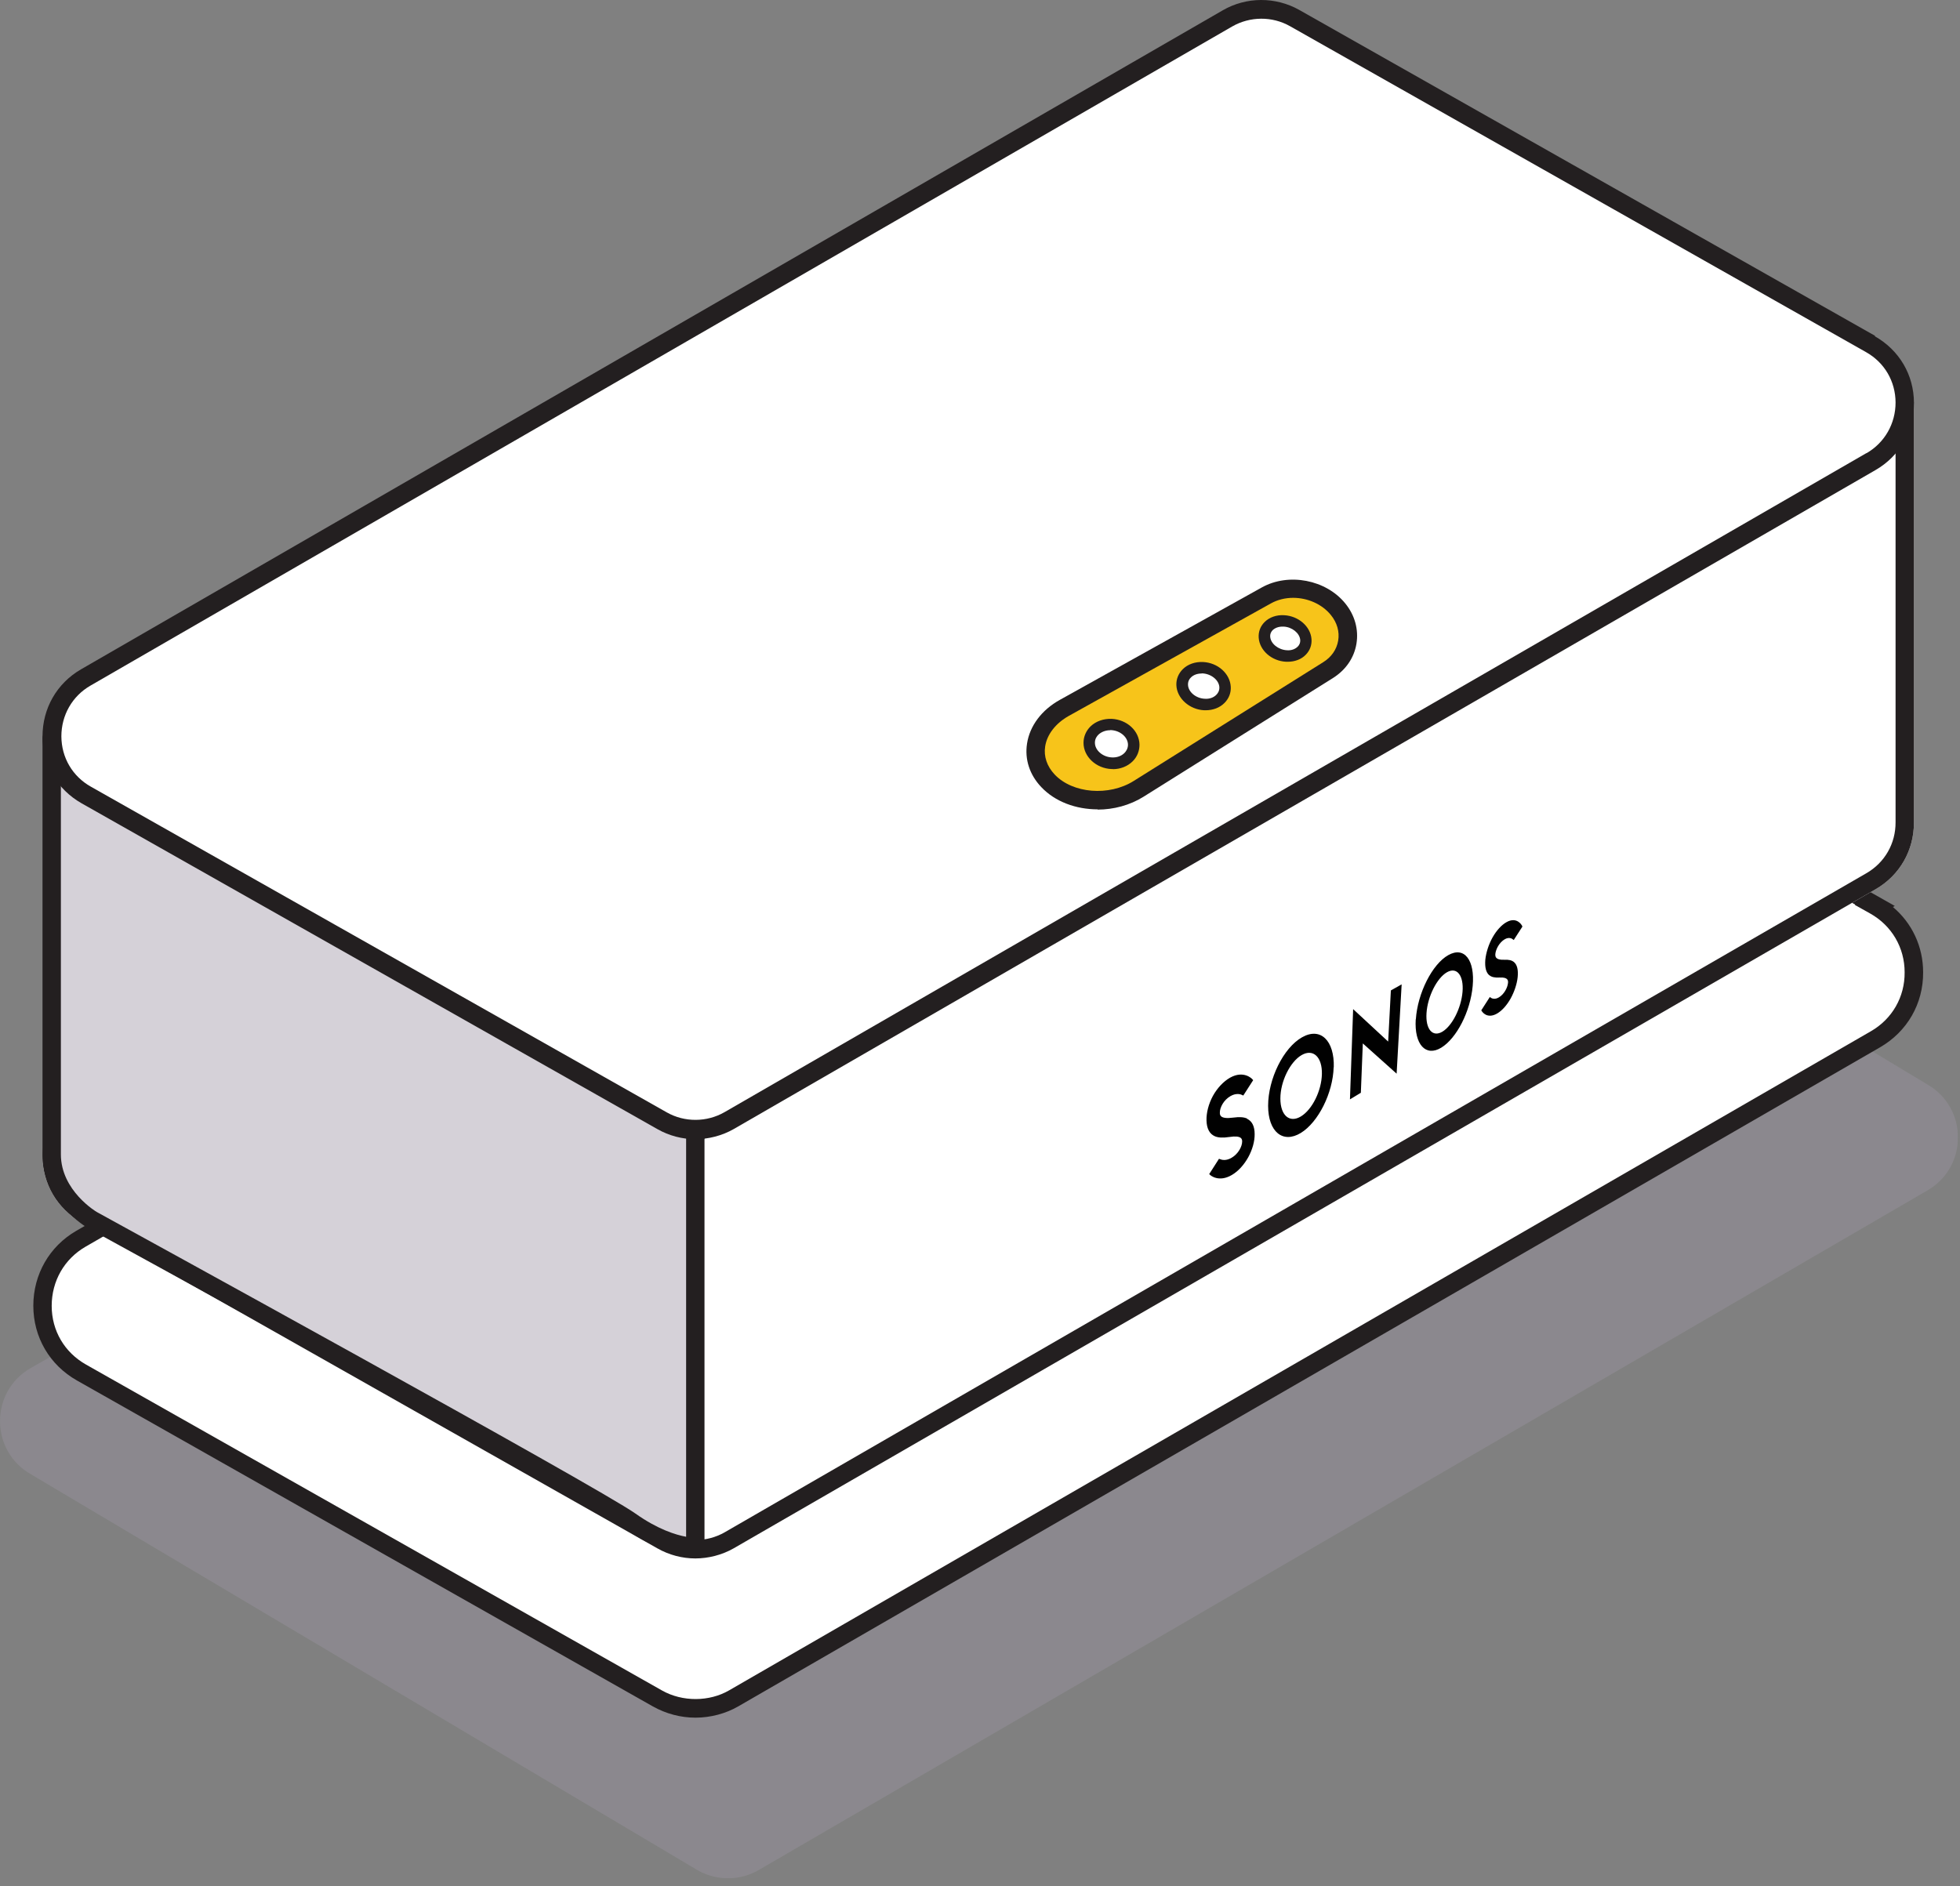
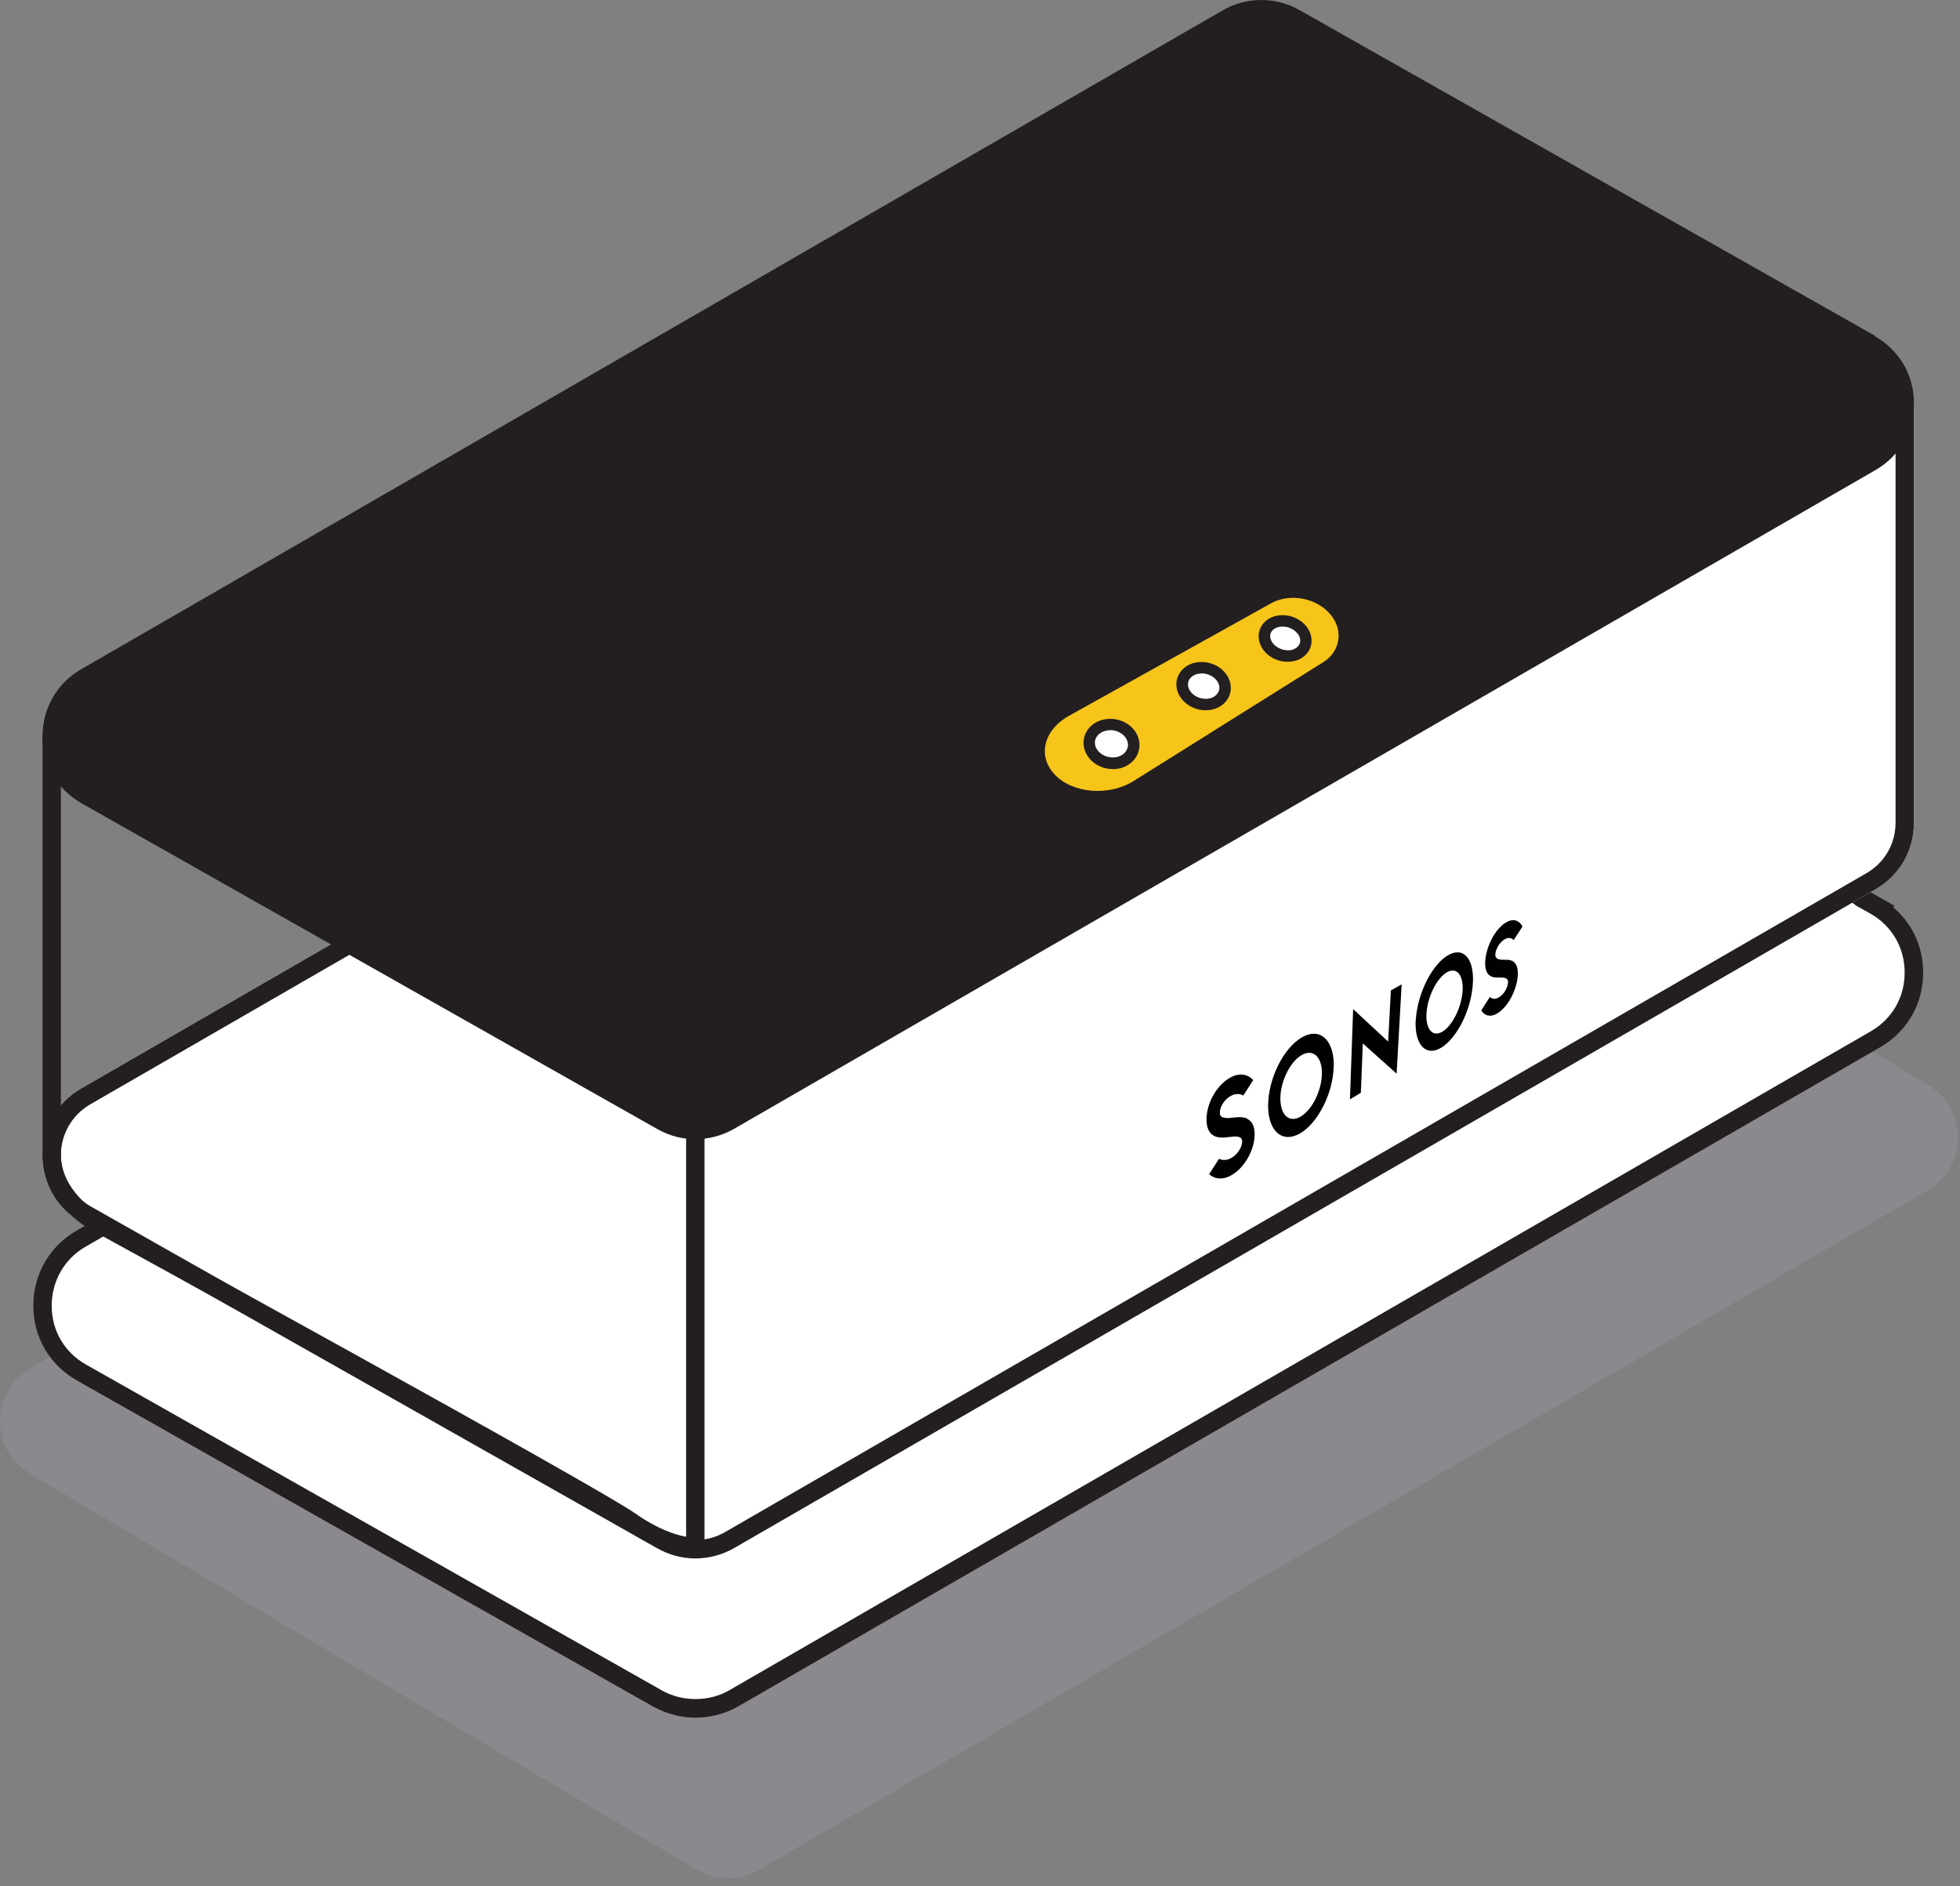
<svg xmlns="http://www.w3.org/2000/svg" width="160" height="154" viewBox="0 0 160 154" fill="none">
  <rect x="0" y="0" width="160" height="154" fill="#808080" stroke="none" />
  <g clip-path="url(#clip0_16_352)">
    <g opacity="0.3">
      <path d="M2.53 111.68C-0.85 113.6 -0.84 118.47 2.54 120.38L56.97 152.71C58.51 153.58 60.41 153.57 61.94 152.68L157.35 97.19C160.68 95.25 160.66 90.44 157.32 88.53L104.39 56.67C102.86 55.79 100.97 55.79 99.44 56.67L2.53 111.68Z" fill="#A49CAD" />
    </g>
    <path d="M153.07 73.92L106.06 47.31C104.12 46.22 101.74 46.23 99.82 47.34L6.61 101.14C4.64 102.28 3.47 104.32 3.47 106.62C3.47 108.92 4.67 110.94 6.65 112.07L53.67 138.68C54.62 139.22 55.7 139.5 56.76 139.5C57.82 139.5 58.94 139.22 59.9 138.67L153.1 84.87C155.08 83.73 156.25 81.69 156.24 79.39C156.24 77.1 155.04 75.07 153.04 73.94L153.07 73.92Z" fill="white" />
    <path d="M56.77 140.24C55.56 140.24 54.37 139.92 53.31 139.33L6.28 112.71C4.05 111.45 2.72 109.17 2.72 106.61C2.72 104.05 4.03 101.76 6.23 100.49L99.44 46.68C101.59 45.44 104.27 45.43 106.43 46.65L154.68 73.97L154.52 74.05C156.08 75.36 156.99 77.28 156.99 79.38C157.01 81.94 155.69 84.23 153.47 85.51L60.28 139.31C59.25 139.91 58 140.24 56.77 140.24ZM102.97 47.25C102.01 47.25 101.05 47.5 100.19 47.99L6.98 101.79C5.25 102.79 4.22 104.59 4.22 106.62C4.22 108.65 5.27 110.42 7.02 111.41L54.04 138.02C55.72 138.97 57.92 138.94 59.52 138.01L152.72 84.2C154.46 83.2 155.5 81.4 155.48 79.38C155.48 77.37 154.43 75.57 152.66 74.58L151.41 73.88L151.45 73.86L105.69 47.95C104.85 47.48 103.91 47.24 102.96 47.24L102.97 47.25Z" fill="#231F20" />
    <path d="M106.06 35.04C104.12 33.95 101.74 33.96 99.82 35.07L6.61 88.88C4.64 90.02 3.47 92.06 3.47 94.36C3.47 96.66 4.67 98.68 6.65 99.81L53.67 126.42C54.62 126.96 55.7 127.24 56.76 127.24C57.82 127.24 58.94 126.96 59.9 126.41L153.1 72.61C155.08 71.47 156.25 69.43 156.24 67.13V32.9L106.06 35.06V35.04Z" fill="white" />
    <path d="M154.74 34.45V67.13C154.75 68.87 153.86 70.43 152.35 71.3L59.15 125.11C58.45 125.51 57.61 125.74 56.76 125.74C55.91 125.74 55.13 125.53 54.41 125.12L7.39 98.49C5.87 97.63 4.97 96.08 4.97 94.35C4.97 92.62 5.86 91.04 7.36 90.17L100.57 36.37C101.3 35.95 102.13 35.73 102.97 35.73C103.8 35.73 104.61 35.94 105.33 36.35L105.7 36.56L106.13 36.54L154.74 34.44M156.24 32.88L106.06 35.04C105.1 34.5 104.03 34.23 102.97 34.23C101.91 34.23 100.79 34.51 99.82 35.07L6.61 88.88C4.64 90.02 3.47 92.06 3.47 94.36C3.47 96.66 4.67 98.68 6.65 99.81L53.67 126.42C54.62 126.96 55.7 127.24 56.76 127.24C57.82 127.24 58.94 126.96 59.9 126.41L153.1 72.61C155.08 71.47 156.25 69.43 156.24 67.13V32.9V32.88Z" fill="#231F20" />
-     <path d="M4.22 94.25V60.31L30.16 53.95L58.54 80.72L56.76 92.99V126.31C56.76 126.31 54.55 126.4 51.45 124.2C48.35 122 7.54 99.61 7.54 99.61C7.54 99.61 4.22 97.68 4.22 94.25Z" fill="#D5D1D8" />
    <path d="M56.73 127.06C56.31 127.06 54.04 126.95 51.02 124.81C47.99 122.65 7.59 100.49 7.18 100.27C7.01 100.17 3.47 98.07 3.47 94.25V60.31C3.47 59.96 3.71 59.66 4.04 59.58L29.98 53.22C30.23 53.16 30.49 53.22 30.67 53.4L59.05 80.17C59.23 80.34 59.31 80.58 59.28 80.82L57.51 93.04V126.3C57.51 126.7 57.19 127.03 56.79 127.05C56.79 127.05 56.76 127.05 56.72 127.05L56.73 127.06ZM4.97 60.9V94.25C4.97 97.22 7.88 98.95 7.91 98.96C9.56 99.87 48.78 121.38 51.88 123.58C53.7 124.87 55.18 125.32 56.01 125.47V92.98C56.01 92.98 56.01 92.91 56.01 92.87L57.73 80.98L29.93 54.76L4.96 60.88L4.97 60.9Z" fill="#231F20" />
    <path d="M153.07 27.42L106.06 0.81C104.12 -0.28 101.74 -0.27 99.82 0.84L6.61 54.65C4.64 55.79 3.47 57.83 3.47 60.13C3.47 62.43 4.67 64.45 6.65 65.58L53.67 92.19C54.62 92.73 55.7 93.01 56.76 93.01C57.82 93.01 58.94 92.73 59.9 92.18L153.1 38.38C155.08 37.24 156.25 35.2 156.24 32.9C156.24 30.61 155.04 28.58 153.04 27.45L153.07 27.43V27.42Z" fill="#231F20" />
-     <path d="M152.35 37L59.15 90.8C57.71 91.63 55.89 91.65 54.43 90.82L7.42 64.23C5.91 63.38 5.02 61.85 5.01 60.12C5.01 58.4 5.89 56.84 7.38 55.98L100.59 2.16C102.04 1.33 103.85 1.31 105.31 2.14L152.33 28.75C153.84 29.6 154.73 31.13 154.74 32.86C154.74 34.58 153.86 36.14 152.37 37H152.34H152.35Z" fill="white" />
    <path d="M108.41 54.71L92.95 64.4C90.63 65.85 87.28 65.59 85.54 63.75C83.78 61.88 84.4 59.17 86.88 57.8L103.37 48.62C105.27 47.56 107.89 48.09 109.23 49.75C110.55 51.39 110.2 53.6 108.41 54.72V54.71Z" fill="#F7C41A" />
    <path d="M89.6 66.08C87.84 66.08 86.13 65.46 85 64.26C84.05 63.26 83.64 62 83.84 60.71C84.06 59.26 85.04 57.96 86.52 57.14L103.01 47.96C105.2 46.74 108.25 47.33 109.82 49.27C110.6 50.23 110.92 51.4 110.73 52.56C110.54 53.71 109.86 54.7 108.81 55.36L93.35 65.05C92.23 65.75 90.9 66.1 89.6 66.1V66.08ZM105.57 48.81C104.93 48.81 104.29 48.96 103.74 49.27L87.25 58.45C86.18 59.05 85.47 59.96 85.32 60.94C85.19 61.76 85.47 62.57 86.09 63.23C87.56 64.79 90.53 65.03 92.55 63.76L108.01 54.07C108.69 53.65 109.12 53.02 109.24 52.3C109.36 51.58 109.15 50.83 108.64 50.21C107.91 49.31 106.73 48.81 105.56 48.81H105.57Z" fill="#231F20" />
    <path d="M92.56 60.81C92.58 61.68 91.77 62.37 90.76 62.32C89.75 62.27 88.92 61.53 88.92 60.65C88.92 59.77 89.73 59.11 90.73 59.16C91.73 59.21 92.55 59.94 92.56 60.81Z" fill="white" />
    <path d="M90.84 62.79C90.84 62.79 90.77 62.79 90.74 62.79C89.48 62.74 88.45 61.78 88.45 60.65C88.45 60.14 88.66 59.66 89.03 59.3C89.47 58.88 90.09 58.67 90.74 58.69C92 58.75 93 59.67 93.02 60.8C93.02 61.31 92.83 61.8 92.45 62.17C92.04 62.57 91.46 62.8 90.84 62.8V62.79ZM90.63 59.62C90.26 59.62 89.92 59.75 89.68 59.97C89.54 60.1 89.38 60.32 89.38 60.64C89.38 61.26 90.02 61.81 90.77 61.84C91.17 61.86 91.54 61.73 91.79 61.48C91.92 61.35 92.08 61.12 92.08 60.8C92.07 60.18 91.45 59.65 90.7 59.61C90.68 59.61 90.65 59.61 90.63 59.61V59.62Z" fill="#231F20" />
    <path d="M100 56.1C100.04 56.93 99.29 57.57 98.32 57.52C97.35 57.47 96.53 56.76 96.5 55.93C96.47 55.1 97.22 54.48 98.18 54.53C99.14 54.58 99.95 55.28 99.99 56.1H100Z" fill="white" />
    <path d="M98.42 57.99C98.42 57.99 98.34 57.99 98.3 57.99C97.09 57.93 96.07 57.01 96.03 55.94C96.01 55.45 96.2 54.99 96.55 54.64C96.96 54.23 97.56 54.02 98.21 54.05C99.42 54.11 100.41 55 100.47 56.07C100.5 56.56 100.32 57.03 99.96 57.39C99.58 57.78 99.02 57.99 98.42 57.99ZM98.09 54.99C97.74 54.99 97.43 55.1 97.22 55.31C97.1 55.42 96.97 55.62 96.98 55.91C97 56.5 97.63 57.02 98.35 57.05C98.73 57.08 99.08 56.95 99.3 56.72C99.42 56.6 99.55 56.4 99.54 56.11C99.51 55.53 98.88 55.02 98.17 54.98C98.14 54.98 98.12 54.98 98.09 54.98V54.99Z" fill="#231F20" />
    <path d="M106.59 52.21C106.66 53 105.95 53.61 105.02 53.56C104.09 53.51 103.27 52.82 103.22 52.03C103.17 51.24 103.87 50.65 104.8 50.7C105.73 50.75 106.53 51.43 106.59 52.21Z" fill="white" />
    <path d="M105.12 54.03C105.12 54.03 105.04 54.03 104.99 54.03C103.8 53.97 102.82 53.1 102.75 52.06C102.72 51.59 102.88 51.14 103.22 50.8C103.61 50.4 104.2 50.19 104.83 50.23C106 50.29 106.98 51.15 107.06 52.17C107.1 52.65 106.94 53.1 106.6 53.45C106.24 53.83 105.7 54.03 105.12 54.03ZM104.69 51.16C104.36 51.16 104.08 51.27 103.89 51.45C103.79 51.55 103.67 51.73 103.69 51.99C103.73 52.55 104.35 53.05 105.05 53.09C105.41 53.12 105.73 53 105.94 52.79C106.04 52.69 106.16 52.51 106.14 52.24C106.09 51.69 105.47 51.19 104.79 51.16C104.76 51.16 104.73 51.16 104.7 51.16H104.69Z" fill="#231F20" />
    <path d="M113.53 80.87L114.42 80.37L114.01 87.66L111.25 85.19L111.09 89.22L110.2 89.76L110.46 82.39L113.32 85.04L113.54 80.87H113.53ZM108.87 87.13C108.81 89.24 107.62 91.62 106.19 92.5C104.73 93.39 103.52 92.42 103.52 90.28C103.52 88.09 104.77 85.55 106.29 84.69C107.81 83.83 108.94 84.97 108.88 87.14L108.87 87.13ZM107.91 87.69C107.94 86.3 107.2 85.6 106.26 86.14C105.32 86.68 104.52 88.29 104.52 89.69C104.52 91.09 105.28 91.71 106.2 91.15C107.12 90.59 107.88 89.06 107.91 87.69ZM101.81 91.33C101.54 91.2 101.18 91.18 100.65 91.25C99.59 91.39 99.58 91.03 99.58 90.85C99.57 90.43 99.89 89.81 100.45 89.49C100.92 89.22 101.29 89.34 101.42 89.41L101.49 89.45L102.3 88.19L102.21 88.09C102.21 88.09 101.53 87.36 100.41 87.99C99.87 88.3 99.37 88.83 99.01 89.48C98.66 90.13 98.47 90.86 98.49 91.49C98.51 92.15 98.74 92.58 99.17 92.77C99.45 92.89 99.82 92.91 100.36 92.83C101.39 92.67 101.4 93.03 101.4 93.2C101.4 93.6 101.09 94.2 100.55 94.52C100.09 94.8 99.73 94.7 99.59 94.64L99.51 94.61L98.71 95.86L98.81 95.95C98.81 95.95 99.5 96.57 100.58 95.92C101.1 95.61 101.56 95.09 101.9 94.48C102.24 93.86 102.43 93.17 102.42 92.59C102.42 91.96 102.21 91.54 101.81 91.35V91.33ZM115.58 83.22C115.72 81.1 116.91 78.72 118.23 77.98C119.55 77.24 120.41 78.4 120.22 80.5C120.03 82.6 118.9 84.78 117.65 85.54C116.4 86.3 115.44 85.3 115.57 83.22H115.58ZM116.45 82.71C116.36 84.04 116.95 84.71 117.75 84.23C118.55 83.75 119.28 82.3 119.39 80.98C119.5 79.66 118.94 78.91 118.12 79.38C117.3 79.85 116.54 81.36 116.45 82.71ZM121.59 79.63C121.77 79.78 122.03 79.83 122.41 79.81C123.15 79.77 123.12 80.1 123.1 80.27C123.06 80.65 122.78 81.18 122.36 81.43C122.01 81.64 121.76 81.51 121.67 81.44L121.62 81.4L120.92 82.49L120.98 82.58C120.98 82.58 121.39 83.24 122.23 82.74C122.63 82.5 123.01 82.07 123.32 81.52C123.62 80.97 123.83 80.35 123.89 79.79C123.95 79.19 123.85 78.77 123.59 78.55C123.41 78.4 123.16 78.34 122.78 78.36C122.03 78.39 122.06 78.05 122.07 77.88C122.11 77.49 122.4 76.94 122.83 76.69C123.19 76.48 123.43 76.63 123.52 76.71L123.57 76.75L124.28 75.65L124.23 75.55C124.23 75.55 123.83 74.81 122.98 75.29C122.57 75.52 122.16 75.97 121.84 76.54C121.52 77.11 121.31 77.78 121.25 78.36C121.2 78.98 121.31 79.41 121.58 79.63H121.59Z" fill="#010101" />
  </g>
  <defs>
    <clipPath id="clip0_16_352">
      <rect width="159.84" height="153.36" fill="white" />
    </clipPath>
  </defs>
</svg>